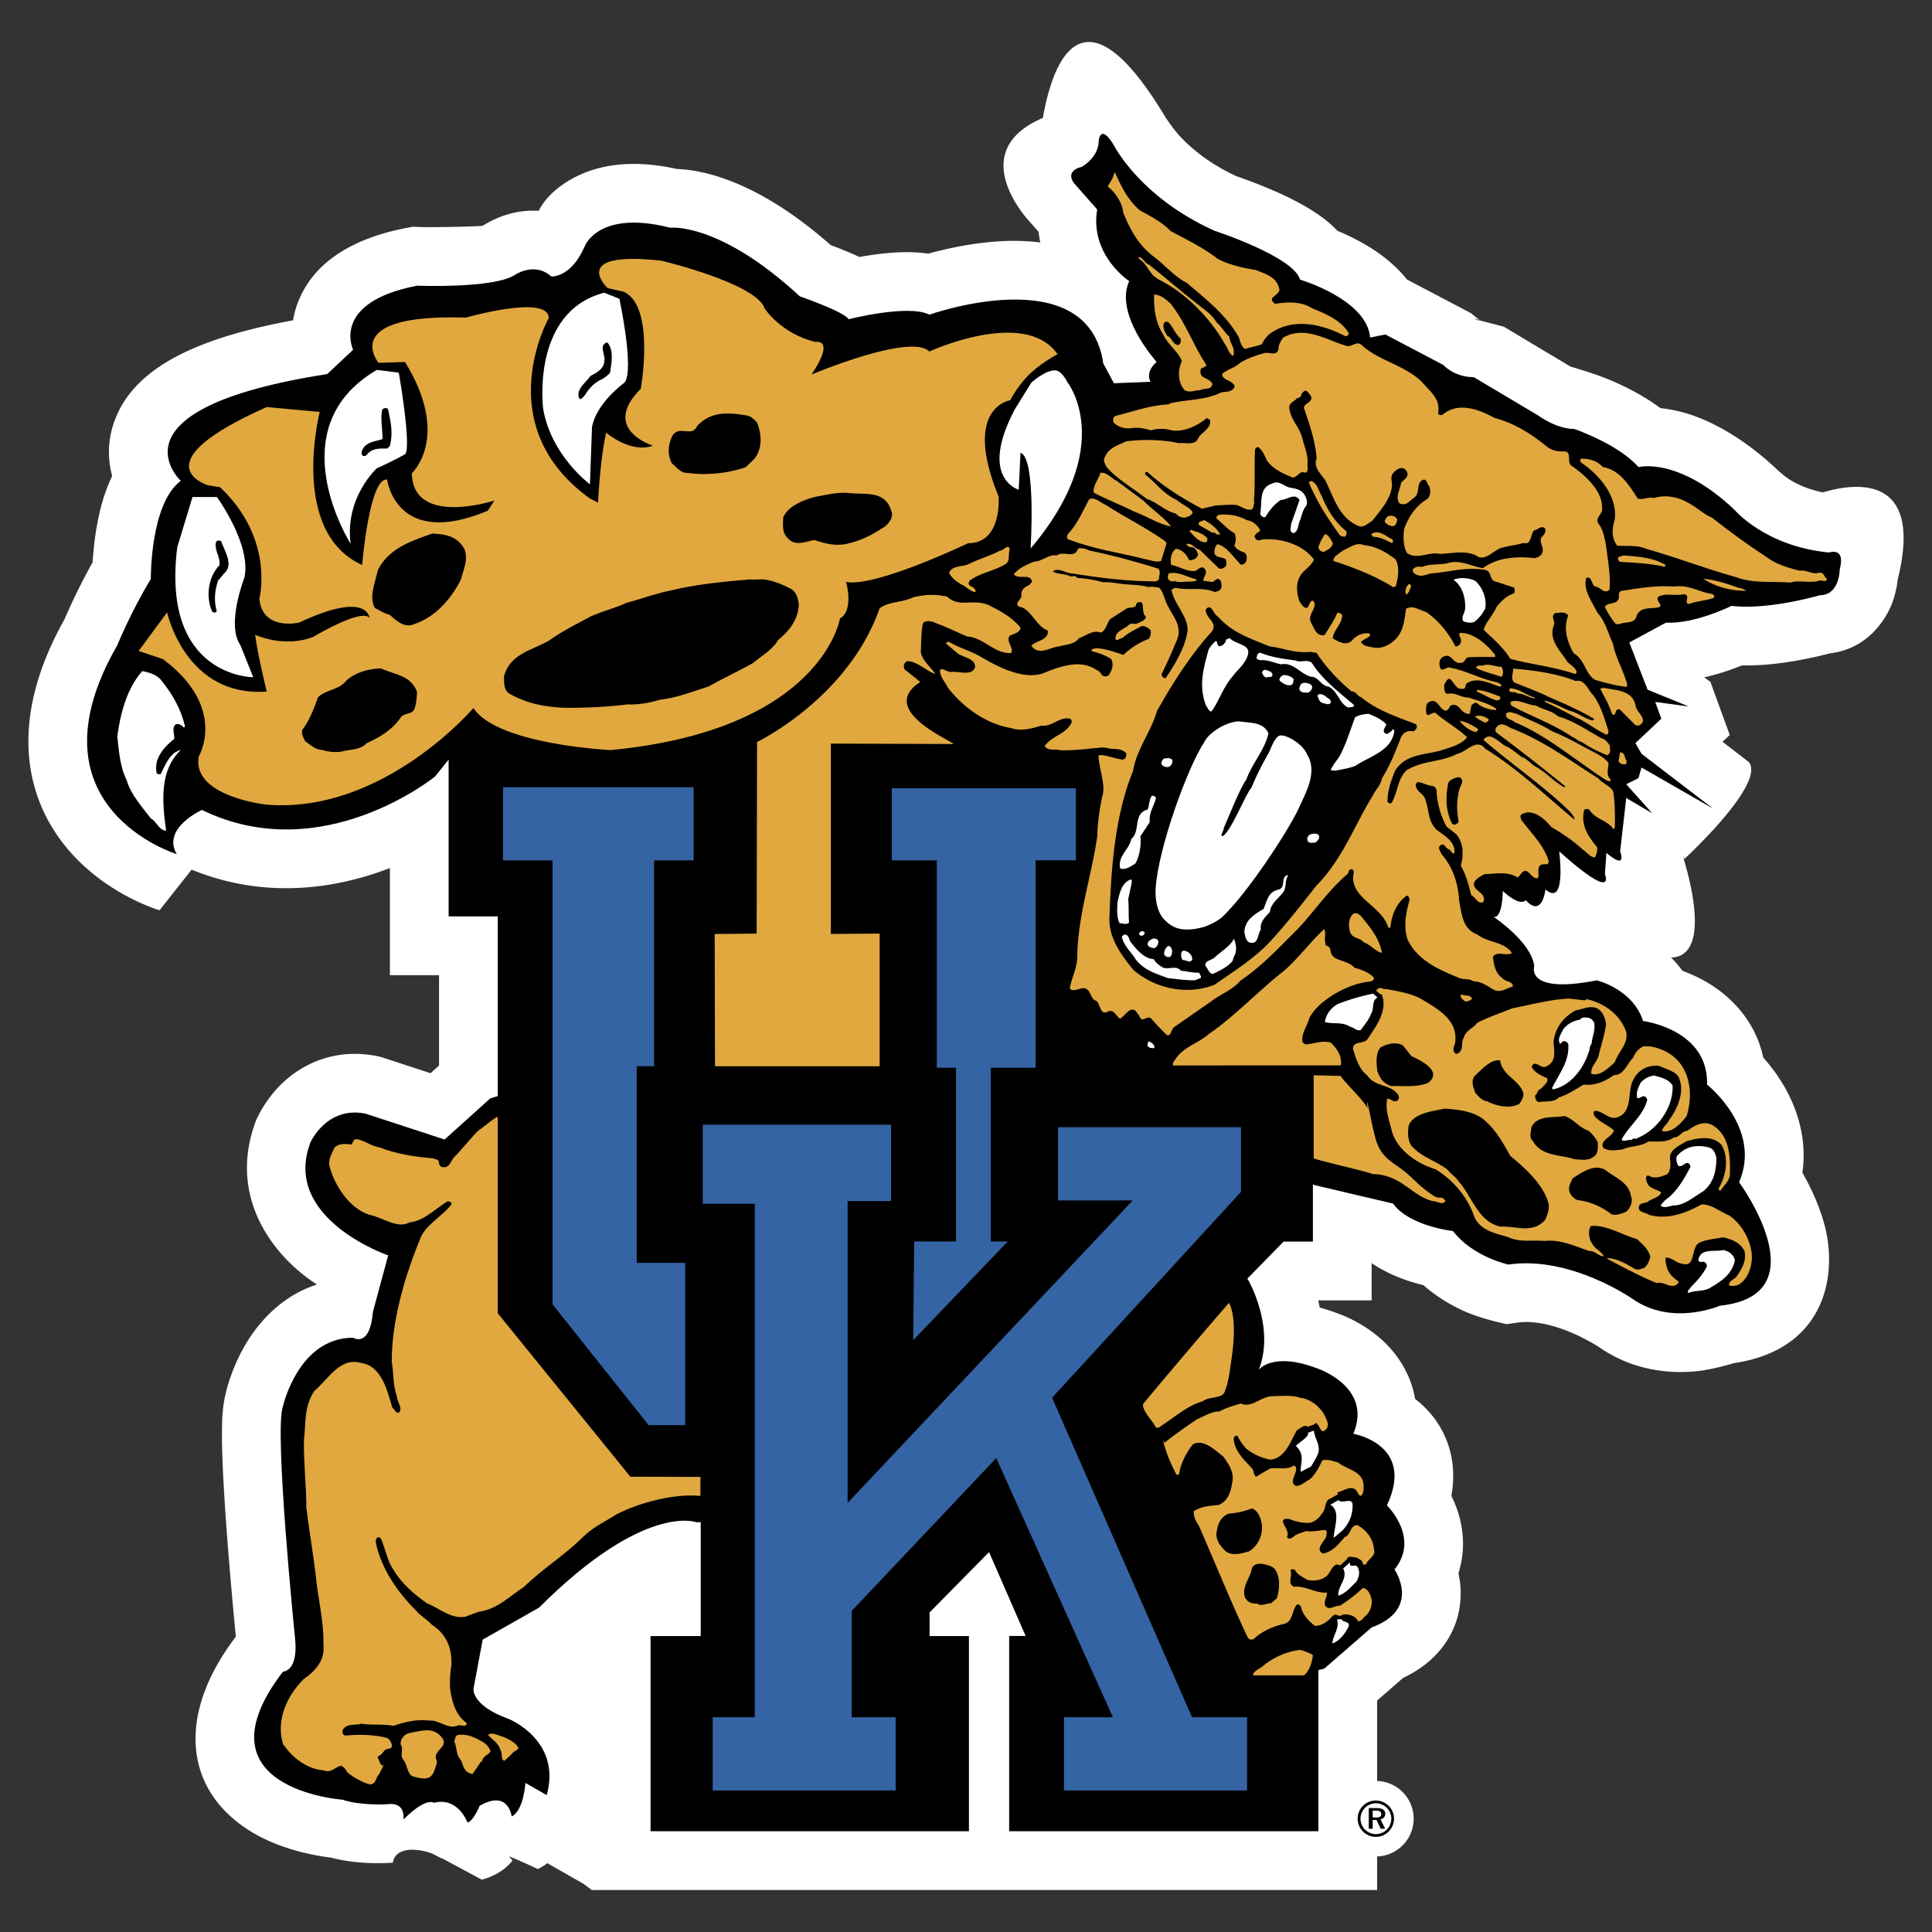
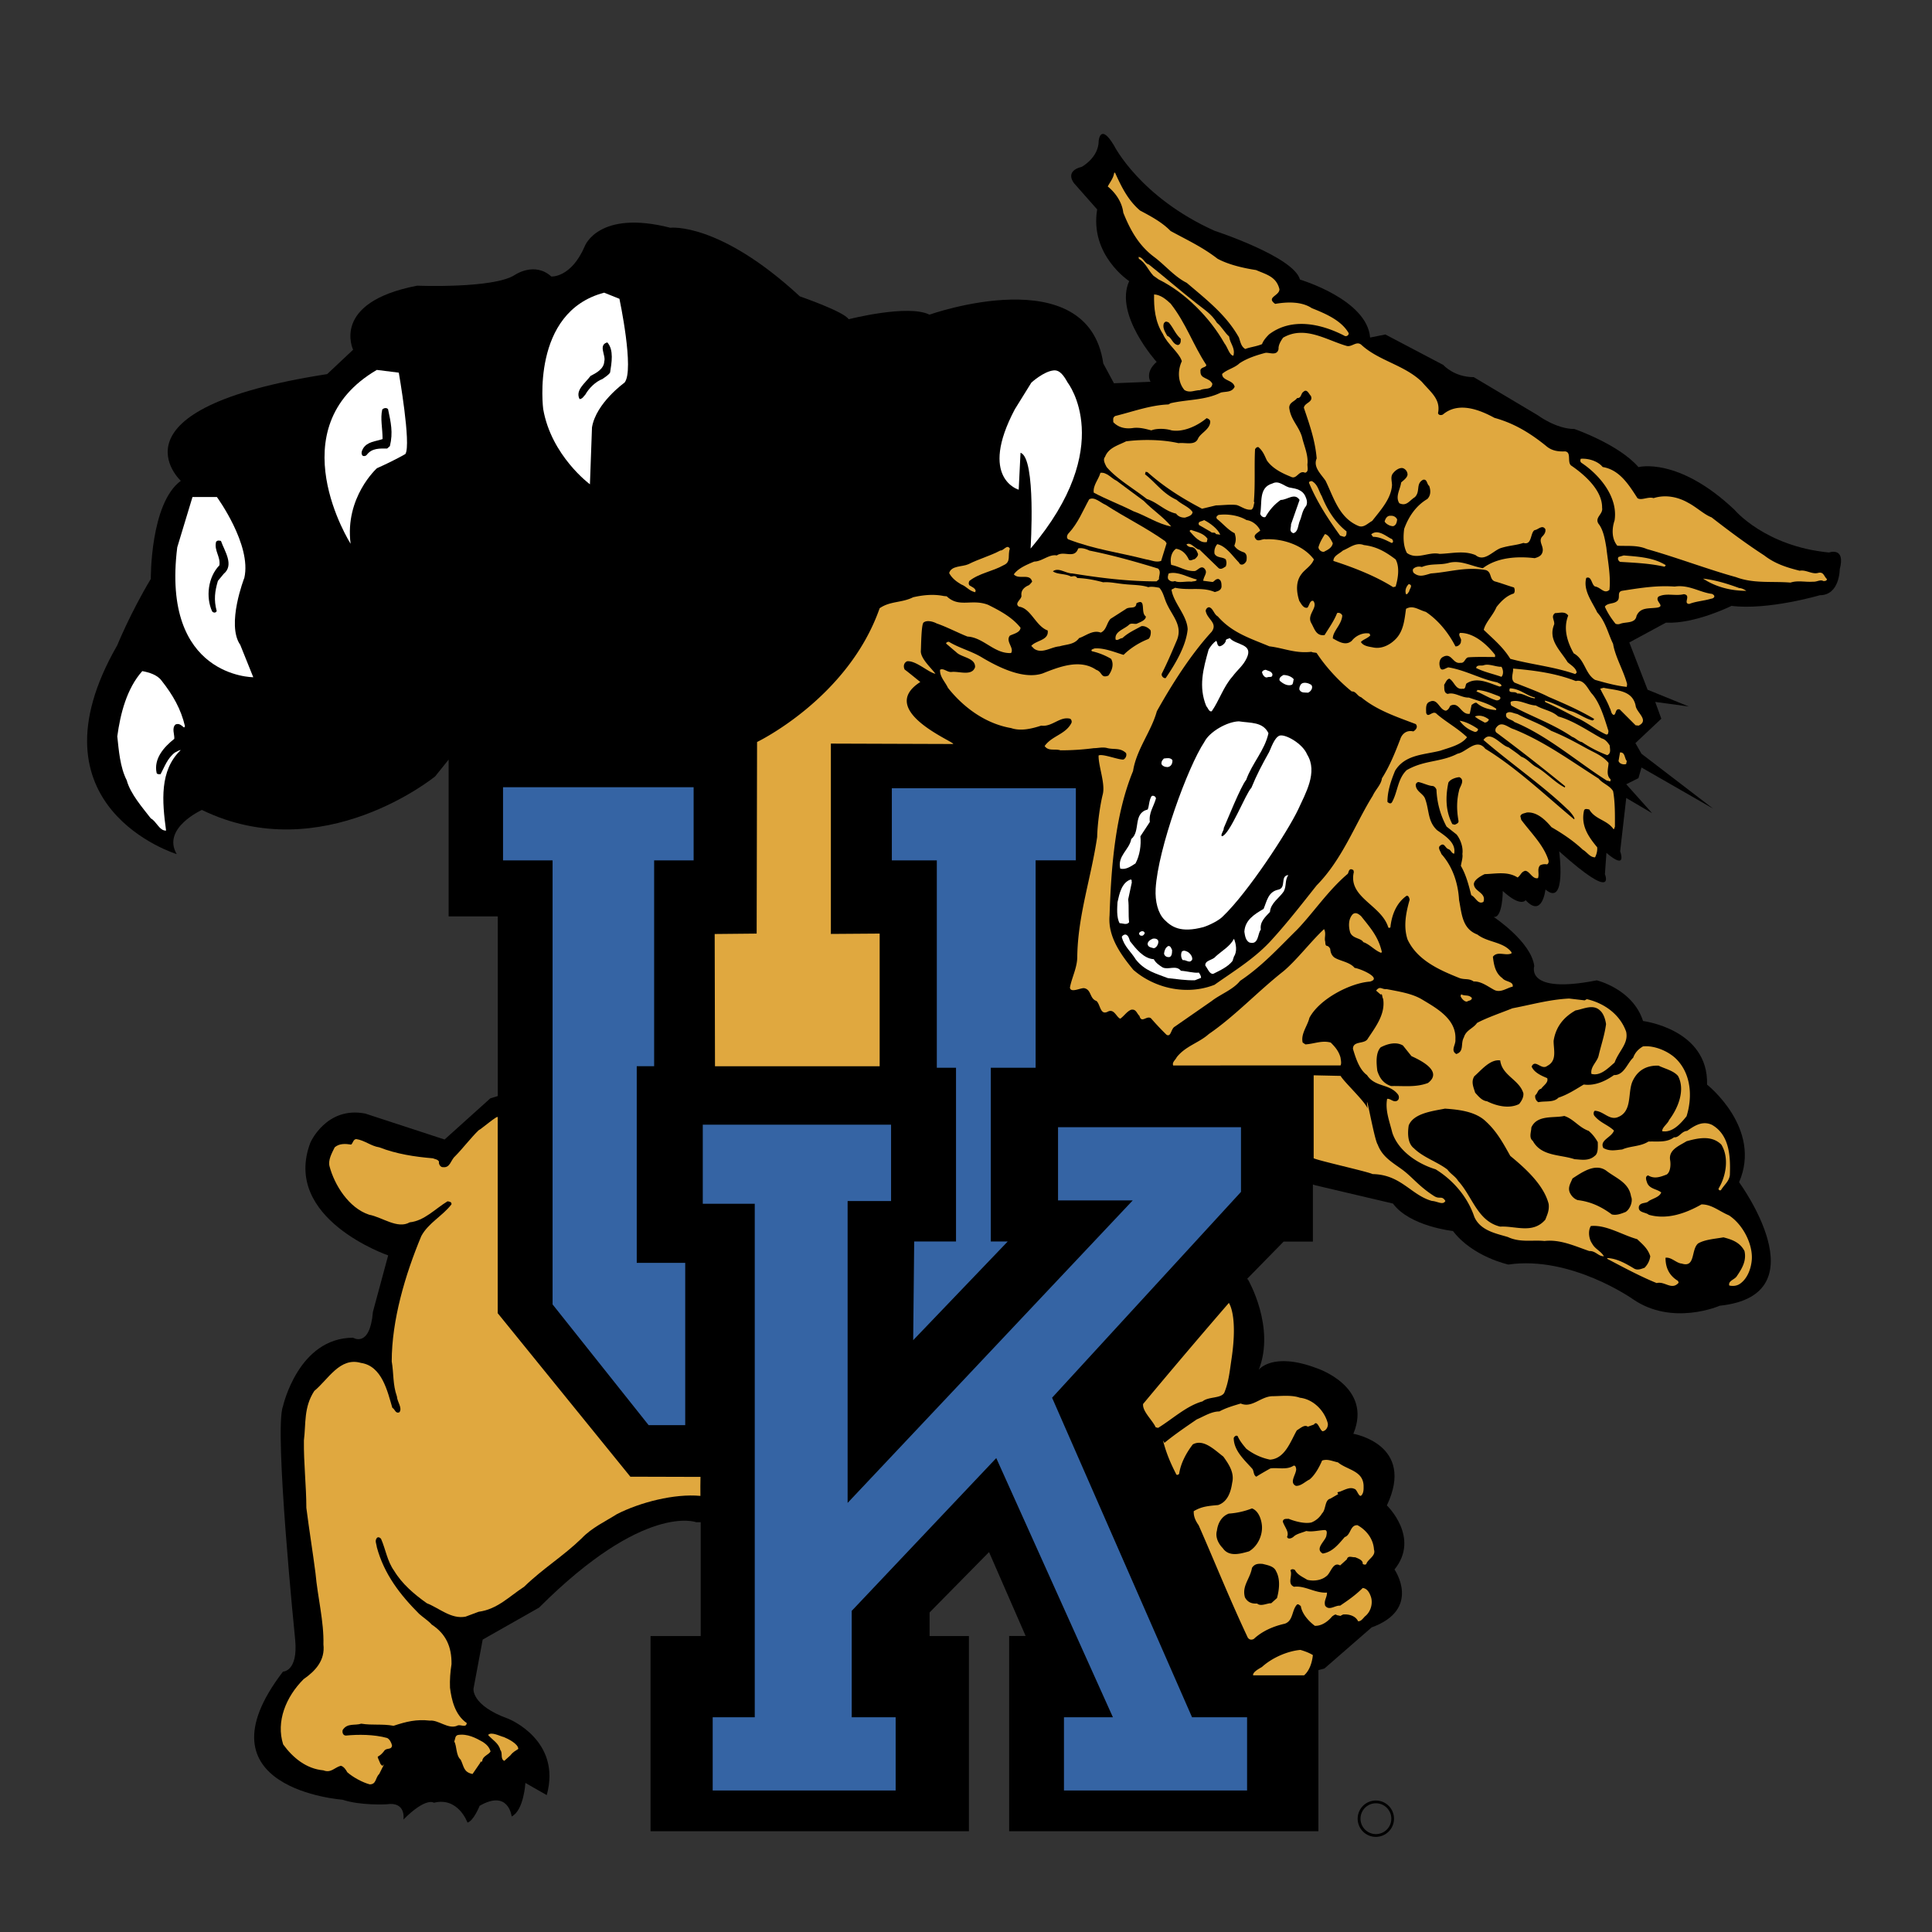
<svg xmlns="http://www.w3.org/2000/svg" width="2500" height="2500" viewBox="0 0 192.756 192.756">
  <rect x="0" y="0" width="192.756" height="192.756" fill="#333333" stroke="none" />
  <g fill-rule="evenodd" clip-rule="evenodd">
    <path fill="#fff" fill-opacity="0" d="M0 0h192.756v192.756H0V0z" />
-     <path d="M146.727 31.227l.889.702-.576-.158c.15.087.363.188.637.207l2.361.617 6.648 3.977c2.305.691 3.715 1.171 5.438 2.02.93.458 2.244 1.161 3.533 2.126.559.06 1.172.16 1.838.317 2.811.665 6.344 2.538 9.822 5.827.166.149.738.666 1.193.957.727.46 1.834 1.004 3.367 1.304 3.102-.927 10.098-1.968 7.463 8.679a10.12 10.12 0 0 1-.564 2.38c-.643 1.679-2.475 4.559-6.205 5.002-.643.17-1.709.43-2.977.665-1.492.275-3.623.585-5.799.538-.391.158-.842.329-1.33.497-.646.221-1.482.482-2.438.695l.621.451 1.928 5.298-.721.679 2.629 2.024c1.711 2.186-6.445 9.679-6.445 9.679-.148-.524-.035.053-.035.053 1.09 3.658 2.244 9.66-1.277 9.776.393.393.777.833 1.139 1.326.662.24 1.398.557 2.15.975 2.281 1.264 5.061 3.707 5.904 7.674.578.65 1.236 1.479 1.848 2.467 1.289 2.078 2.592 5.279 2.057 9.01.721 1.275 1.646 3.133 2.203 5.203 1.355 5.047.086 12.453-9.035 13.807-.77.232-2.369.662-3.645.797-2.516.268-6.273.057-9.791-2.381-.117-.08-4.541-2.99-8.219-2.453l-1 .146s-2.49-.496-4.287-1.309c-1.117-.506-2.609-1.32-4.025-2.576-.367-.09-.76-.197-1.166-.324-.965-.297-2.504-.854-4.012-1.881v3.719h-5.33l.154.717c.531.143 1.084.318 1.652.531.248.086.795.289 1.486.627a13.504 13.504 0 0 1 3.051 2.049c1.482 1.338 2.896 3.365 3.32 5.9l.41.334c2.617 2.242 3.9 5.559 3.211 9.352.105.205.207.42.301.641.779 1.818 1.27 4.389.404 7.07.111.492.191 1.018.215 1.564.176 3.746-1.863 7.059-5.732 8.881l-2.594 2.26v8.023a3.767 3.767 0 0 1 0 7.53v3.348H59.048l-.869-.639-3.569-2.037a6.011 6.011 0 0 1-.939.586s-3.05-1.418-2.88-1.234l.343.371s-.907 1.375-3.074 1.916l-4.047-2.174.192.137-.916-.475c-.769-.408-3.774-1.111-4.097.822 0 0-1.174.088-2.392.033-.904-.039-2.321-.15-3.772-.537a23.606 23.606 0 0 1-2.339-.406c-1.562-.352-3.938-1.047-6.099-2.482-6.215-4.129-6.92-11.465-1.059-19.16a487.962 487.962 0 0 1-.877-10.037c-.214-2.857-.4-5.787-.475-8.152a51.79 51.79 0 0 1-.014-3.342c.041-1.117.184-2.033.346-2.711 0 0 .147-.707.523-1.762.322-.91.851-2.174 1.666-3.486 1.212-1.947 3.435-4.521 6.913-5.637a21.177 21.177 0 0 1-1.536-1.127c-3.18-2.574-7.288-7.99-4.53-15.248 0 0 .86-2.092 2.727-3.82 1.919-1.773 5.115-3.426 9.298-2.605l.352.068 5.032 1.645.848-.766v-9.016h-4.903V86.605l-.613.231c-4.892 1.779-11.83 2.932-19.169-.072l-3.202 4.054s-1.409-.409-3.295-1.423c-1.697-.912-3.995-2.433-5.954-4.79-4.4-5.305-5.688-13.11-.233-22.817a61.075 61.075 0 0 1 2.809-5.693c.054-.908.16-2.094.373-3.353.2-1.19.603-3.229 1.574-5.255a8.997 8.997 0 0 1 .285-5.628c2.021-5.285 8.34-8.166 17.758-9.899a9.199 9.199 0 0 1 .445-1.668c1.534-4.146 5.553-6.524 10.832-7.542l.667-.128.677.027c1.234.051 6.196-.052 6.333-.139a9.83 9.83 0 0 1 3.128-1.292 8.855 8.855 0 0 1 2.429-.182c.436-.867 1.368-2.112 3.349-3.21 2.733-1.513 6.226-1.901 10.435-.969.243.011.52.029.826.06 1.043.106 2.353.364 3.896.906 2.889 1.012 6.485 2.974 10.627 6.63.417.155.91.346 1.409.552.493.2.991.417 1.451.633.421-.075.875-.149 1.346-.216 1.159-.164 2.406-.274 3.541-.264.509.004 1.202.031 1.979.149.372-.102.793-.212 1.251-.323 1.84-.443 4.314-.891 6.844-.949.916-.02 1.973.017 3.088.156a13.412 13.412 0 0 1-.17-1.067l-.832-.945s-6.76-7.001 1.262-10.414c.799-4.623 3.625-14.408 12.227-.074.207.313.838 1.241 1.4 1.85 1.086 1.178 2.893 2.746 5.666 4.031.721.248 2.48.875 4.293 1.697 1.154.525 2.547 1.223 3.777 2.061.414.282 1.229.844 2.029 1.701.748.311 1.637.722 2.533 1.231 1.02.579 2.91 1.75 4.406 3.627l6.349 3.338z" fill="#fff" />
    <path d="M131.221 118.254l7.756 1.826c1.674 2.281 5.984 2.738 5.984 2.738 1.977 2.584 5.527 3.346 5.527 3.346 6.236-.912 12.422 3.449 12.422 3.449 3.957 2.736 8.672.658 8.672.658 10.193-1.064 1.928-12.322 1.928-12.322 2.332-5.385-3.195-9.736-3.195-9.736.152-5.537-6.389-6.348-6.389-6.348-1.016-3.195-4.615-4.057-4.615-4.057-7.201 1.42-6.236-1.42-6.236-1.42-.303-2.434-4.057-4.908-4.057-4.908.914.151.914-2.586.914-2.586 1.824 1.672 2.281.912 2.281.912 1.672 1.826 1.977-1.065 1.977-1.065 2.131 1.826 1.369-3.803 1.369-3.803 5.781 5.173 4.564 2.281 4.564 2.281l.15-2.13c2.131 1.826 1.369-.151 1.369-.151l.609-5.323 2.588 1.521-2.588-2.891 1.217-.609.305-1.063 7.15 4.105-7.15-5.475-.609-1.065 2.586-2.433-.607-1.675 3.346.456-4.107-1.672-1.826-4.717 3.652-1.977c2.891.151 6.543-1.674 6.543-1.674 3.65.458 8.82-1.063 8.82-1.063 1.98 0 1.98-2.586 1.98-2.586.605-2.284-1.066-1.675-1.066-1.675-6.389-.609-9.432-4.259-9.432-4.259-5.627-5.326-9.584-4.261-9.584-4.261-1.977-2.281-6.389-3.802-6.389-3.802-1.826 0-3.65-1.368-3.65-1.368l-6.391-3.805c-1.977 0-3.041-1.216-3.041-1.216l-5.783-3.042-1.52.305c-.305-3.803-6.996-5.782-6.996-5.782-.609-2.282-8.52-4.868-8.52-4.868-7.455-3.347-10.041-8.52-10.041-8.52-1.369-2.282-1.521-.456-1.521-.456 0 1.674-1.674 2.587-1.674 2.587-1.826.456-.76 1.674-.76 1.674l2.281 2.584c-.76 4.566 3.195 7.152 3.195 7.152-1.521 3.347 2.738 8.062 2.738 8.062-1.217 1.065-.607 1.979-.607 1.979l-3.652.151-1.064-1.977c-1.521-10.497-17.341-4.868-17.341-4.868-2.13-1.065-8.063.457-8.063.457-.456-.761-4.869-2.282-4.869-2.282-8.063-7.454-12.931-6.847-12.931-6.847-7.149-1.826-8.52 1.825-8.52 1.825-1.367 3.196-3.347 3.042-3.347 3.042-1.672-1.521-3.649-.151-3.649-.151-2.13 1.369-9.736 1.065-9.736 1.065-8.672 1.672-6.388 6.389-6.388 6.389l-2.586 2.433C10.255 40.796 18.04 47.972 18.04 47.972c-3.068 2.258-2.993 9.787-2.993 9.787-2.053 3.422-3.347 6.618-3.347 6.618-9.305 16.176 5.932 20.839 5.932 20.839-1.521-2.586 2.511-4.41 2.511-4.41 12.018 5.855 23.274-3.347 23.274-3.347l1.343-1.674V91.43h4.903v17.923l-.744.23-4.563 4.107-7.91-2.588c-3.881-.76-5.477 2.891-5.477 2.891-2.891 7.605 7.759 11.258 7.759 11.258l-1.521 5.629c-.305 3.65-1.977 2.586-1.977 2.586-5.478 0-6.999 6.844-6.999 6.844-.913 2.283 1.217 23.275 1.217 23.275.305 3.195-1.217 3.195-1.217 3.195-8.975 11.715 5.934 12.777 5.934 12.777 1.826.609 4.412.457 4.412.457 1.977-.303 1.673 1.521 1.673 1.521 2.282-2.283 3.042-1.674 3.042-1.674 2.435-.609 3.346 1.979 3.346 1.979.609-.152 1.216-1.674 1.216-1.674 2.891-1.672 3.195 1.064 3.195 1.064 1.217-.609 1.37-3.346 1.37-3.346l2.128 1.215c1.521-5.477-3.803-7.604-3.803-7.604-3.803-1.371-3.498-3.043-3.498-3.043l.912-4.869 5.628-3.193c10.497-10.498 15.668-8.52 15.668-8.52h.456v11.359h-5.005V182.7H96.67v-19.471h-3.925v-2.354l5.932-6.023 3.652 8.371h-1.645V182.7h30.852v-16.074l.594-.152 4.717-4.107c5.02-1.826 2.283-5.779 2.283-5.779 2.586-3.195-.762-6.391-.762-6.391 2.891-6.086-3.346-7.148-3.346-7.148 1.977-4.717-3.652-6.543-3.652-6.543-4.412-1.672-5.781.152-5.781.152 1.674-4.258-1.064-8.973-1.064-8.973l-.094-.098 3.639-3.715h2.918v-5.697l.233.079z" />
    <path d="M130.104 167.15h-5.08c-.062-.334.637-.686.881-.836 1.004-.914 2.525-1.582 3.834-1.703.426.121.912.303 1.246.518-.061.639-.303 1.535-.881 2.021zM133.369 161.143c-.121-.152-.305.029-.457.121-.424.52-1.064.975-1.732.943-.609-.455-1.279-1.186-1.4-1.977-.121-.062-.213-.213-.365-.154-.547.549-.365 1.613-1.219 1.918-1.094.244-2.219.699-3.1 1.521-.277.152-.549.061-.672-.273-1.732-3.682-3.285-7.547-4.838-11.074-.303-.426-.516-.883-.486-1.398.762-.459 1.398-.518 2.434-.611.975-.334 1.277-1.369 1.4-2.221.244-1.004-.336-1.855-.883-2.615-.881-.67-1.977-1.795-3.043-1.217-.637.82-1.217 1.885-1.367 2.951-.061.029-.152.15-.273.061-.609-1.188-1.006-2.131-1.34-3.408l.152.242c1.033-.852 2.16-1.611 3.225-2.342.67-.273 1.43-.791 2.252-.791.668-.363 1.43-.58 2.131-.791 1.123.486 1.977-.699 3.162-.73.76 0 1.918-.15 2.74.154 1.336.15 2.432 1.277 2.768 2.494.09.273-.062.76-.486.852-.305-.061-.518-1.188-.885-.67l-.605.213c-.336-.244-.732.152-1.098.365-.639 1.127-1.188 2.83-2.678 2.922a5.699 5.699 0 0 1-2.373-1.096c-.303-.367-.639-.762-.85-1.248-.186-.152-.396.121-.396.213.029 1.248 1.064 2.16 1.855 3.043.182.242.092.609.396.791.426-.273.912-.549 1.398-.822.641-.121 1.645.182 2.312-.273.213-.061.244.182.273.334 0 .549-.73 1.34-.029 1.674.516.029.914-.426 1.369-.639.547-.455.973-1.248 1.246-1.887.549-.182 1.004.061 1.584.184.91.758 2.494.82 2.555 2.311 0 .305.031.67-.184.945-.273.363-.457-.58-.73-.609-.426-.213-.912.061-1.367.242-.184.092-.457.031-.244.273l-.791.457c-.578.123-.428 1.096-.822 1.461a2.169 2.169 0 0 1-1.064.912c-.637.154-1.613-.092-2.281-.365-.213.029-.518-.061-.578.273.152.52.67 1.035.426 1.523.061.273.426.182.639 0 .305-.305.852-.396 1.277-.578.549.119 1.217-.062 1.826-.094.305 0 .213.367.182.549-.061.518-1.217 1.309-.363 1.795.973-.15 1.582-.941 2.189-1.641.639-.215.518-1.219 1.277-1.188.883.484 1.582 1.369 1.645 2.434.213.639-.609.943-.762 1.43-.092.121-.273.061-.365 0 .061-.365-.457-.549-.762-.668-.303.029-.699-.213-.82.213l-.67.607c-.73-.426-.941.82-1.4 1.094-.516.428-1.338.486-1.885.336-.428-.273-.975-.486-1.219-.973-.15-.092-.332-.123-.455.029.244.549-.363 1.338.365 1.643 1.066-.15 2.131.668 3.285.578 0 .518-.334.793-.182 1.309.395.549 1.004-.061 1.49 0 .762-.516 1.521-1.033 2.252-1.764.428.029.67.455.791.791.242.607.092 1.459-.486 1.977-.213.152-.426.58-.762.549-.273-.58-1.004-.73-1.52-.67-.152.121-.305.09-.152.152l-.457-.092zM122.873 135.557c-.188 1.246-.275 2.311-.73 3.406-.336.578-1.582.365-2.16.852-1.582.424-3.043 1.795-4.441 2.646l-.242-.061c-.307-.699-1.344-1.596-1.252-2.326a704.985 704.985 0 0 1 8.555-10.08c-.001 0 .92 1.195.27 5.563zM131.066 107.283l2.689.059c.305.578 2.543 2.648 2.693 3.289-.309-2.602.645 3.066 1.004 3.559.426 1.123 1.25 1.658 2.283 2.381 1.16.811 1.727 1.725 3.346 2.76.564.361.76-.092 1.127.488-.244.455-.793.029-1.34 0-2.1-.58-3.08-2.639-5.934-2.68-.334-.213-5.533-1.369-5.869-1.582v-8.274h.001z" fill="#e0a83f" />
    <path d="M137.295 98.832c.395-.516.578-.09 1.033-.152 1.248.246 2.494.428 3.498 1.006 1.4.85 3.5 1.947 3.379 4.016.061.547-.518 1.096.09 1.459.822-.273.396-1.033.762-1.672.213-.73.941-.883 1.309-1.432 1.035-.547 2.402-1.004 3.529-1.459 1.916-.365 3.711-.881 5.658-.973l1.551.182.213-.121c1.734.395 3.316 1.521 3.926 3.254.244 1.188-.701 1.857-1.156 3.074-.699.607-1.43 1.369-2.312 1.127-.121-.732.609-1.219.729-1.857.244-1.035.58-1.979.732-3.104-.061-.455-.244-1.064-.609-1.369-.697-.67-1.674-.121-2.434 0-1.188.668-1.979 1.643-2.189 3.043 0 .912.365 1.979-.641 2.494-.576.457-1.186-.729-1.551.061.242.609 1.033.943 1.551 1.156.152.426-.334.699-.607 1.066-.336.059-.336.455-.578.637a.653.653 0 0 0 .305.699c.668-.15 1.521.062 2.008-.455.941-.305 1.795-.881 2.523-1.309 1.098.152 2.162-.334 3.014-.943 1.004.031 1.338-1.215 1.916-1.732.182-.518.518-.854.973-1.127 1.066-.121 2.467.428 3.287 1.219 1.523 1.49 1.674 3.803 1.064 5.748-.607.762-1.43 1.672-2.434 1.49 0-.395.549-.729.699-1.123.854-1.127 1.645-2.953.885-4.383-.459-.547-1.34-.73-1.949-1.033-1.156-.031-2.039.424-2.557 1.49-.576 1.154.031 3.135-1.582 3.68-.82.246-1.367-.637-2.219-.668-.152.123-.152.396 0 .547.578.67 1.309.854 1.916 1.43-.244.701-1.461.945-1.064 1.736.639.363 1.217.213 1.885.15.822-.365 1.795-.273 2.617-.791.941-.031 1.826.123 2.555-.426.518.062.73-.609 1.309-.639.73-.518 1.521-1.035 2.465-.607 1.824 1.033 1.855 3.316 1.795 5.02-.09.639-.547.943-.883 1.49-.121.092-.273-.029-.242-.152.76-1.246 1.064-3.104.273-4.381-.973-.973-2.373-.639-3.469-.336-.668.428-1.795.822-1.643 1.857.09.486.031 1.217-.334 1.461-.699.273-1.248.455-1.857.09-.336.092-.182.486-.121.668.213.703 1.004.672 1.43 1.037-.182.457-.791.578-1.246.852-.213.273-.791.092-.975.516-.152.67.67.58.975.854 1.826.518 3.65-.123 5.264-1.035 1.033 0 1.734.67 2.738 1.094 1.398.914 2.373 2.861 2.281 4.383-.062.912-.426 1.887-1.127 2.404-.303.242-.73.305-1.125.211-.121-.486.549-.578.762-.941.518-.762.973-1.521.76-2.494-.455-.883-1.277-1.156-2.1-1.369-.852.152-1.855.213-2.525.607-.729.607-.242 2.465-1.643 2.008-.518-.029-1.035-.67-1.613-.578 0 1.035.396 1.795 1.25 2.312l.059.182c-.699.791-1.367-.182-2.189.031-1.521-.607-3.408-1.611-4.898-2.402-.031-.031-.062-.061-.031-.092.943.031 1.855.547 2.707 1.064.365.182.701 0 1.006-.092.334-.334.518-.73.576-1.154-.242-.762-.73-1.158-1.309-1.705-1.521-.426-3.102-1.461-4.621-1.309-.305.486-.186 1.309.119 1.734.305.578.854.73 1.186 1.279-.547.027-.82-.549-1.459-.518-1.43-.486-2.891-1.188-4.471-1.004-1.158-.123-2.436.182-3.652-.396-1.217-.363-2.738-.639-3.346-2.008-.672-2.008-2.131-3.682-3.865-4.748-1.795-.547-3.713-1.824-4.318-3.648-.275-1.127-.73-2.223-.518-3.377.332-.062.637.395 1.004.182.211-.123.211-.426.088-.609-.85-1.125-2.281-.699-3.1-1.947-.764-.547-1.127-1.703-1.4-2.615 0-.852 1.186-.426 1.49-1.035.791-1.186 1.764-2.463 1.521-3.955-.121-.184-.062-.578-.244-.426l-.459-.399zM133.742 106.297c.121-.182.029-.576 0-.791-.184-.637-.516-1.033-.975-1.49-.881-.242-1.611.123-2.525.184l-.273-.184c-.213-.85.486-1.672.67-2.463 1.035-1.949 4.176-3.496 6.031-3.617 1.309-.336-.973-1.309-1.521-1.369-.484-.608-1.566-.7-2.055-1.066-.242-.212-.35-.47-.379-.836-.305-.548-.465-.019-.496-.718-.119-.366.123-.821-.119-1.249-1.309 1.219-2.709 3.073-4.047 4.199-2.586 2.039-4.836 4.473-7.453 6.27-.975.881-2.312 1.186-3.197 2.311-.15.305-.477.492-.357.824l16.696-.005zM95.066 74.23c.638-.03-7.79-3.275-3.247-6.187-.456-.366-1.076-.883-1.562-1.247-.151-.305-.09-.67.243-.821.883-.092 2.13 1.124 2.83 1.247-.425-.578-1.46-1.49-1.46-2.251.031-.214.031-2.678.274-2.86.335-.274.973-.092 1.309.092.912.302 2.343 1.032 3.072 1.306 1.614.092 2.676 1.736 4.35 1.644.336-.518-.578-1.155-.121-1.733.365-.185 1.033-.305 1.064-.791-.822-1.035-2.008-1.675-3.225-2.282-1.643-.64-2.89.335-4.137-.853l-.305-.03c-1.035-.213-2.1-.09-3.042.123-1.157.576-2.282.364-3.346 1.096-3.145 8.983-12.23 13.346-12.23 13.346l-.041 19.116-4.188.041.031 13.193h16.429V93.144l-4.868.035v-18.99l12.17.041zM153.139 69.679c-.732-.092-1.127-.517-1.768-.486-.211-.305-.973.09-.729-.518 1.004.029 1.705.76 2.496.912v.092h.001zM140.275 59.281c-.121-.366 0-.73.273-1.003.486.091.061.486.031.76-.12.092-.12.274-.304.243zM139.24 58.521l-.242.061c-1.734-1.096-3.893-1.948-5.963-2.617 0-.518.576-.7.943-1.035.729-.305 1.309-.853 2.1-.548 1.277.151 2.158.671 3.162 1.429.428.763.242 1.919 0 2.71zM138.998 52.496c-.334 0-.701-.212-.852-.456.059-.274.244-.606.576-.579.275-.028.549.092.672.366-.031.274-.093.579-.396.669zM138.846 54.17c-.641-.305-1.186-.609-1.857-.609l-.182-.244c.639-.579 1.521.212 1.979.427.181.03.304.396.06.426zM181.926 57.973c-.334-.182-.637.092-1.033.062-.791.061-1.521-.154-2.252.09-1.855-.152-3.682.122-5.445-.547-2.68-.731-6.055-2.009-8.885-2.798-.975-.427-2.037-.274-2.951-.335-.578-.699-.549-1.705-.273-2.525.365-2.342-1.521-4.565-3.316-5.751-.121-.121-.121-.212-.061-.396.73-.06 1.703.215 2.191.822 1.672.274 2.586 1.735 3.467 3.104.396.274 1.064-.182 1.613 0 1.127-.364 2.373-.151 3.438.458.822.425 1.611 1.186 2.344 1.46 1.764 1.37 3.436 2.617 5.262 3.803 1.098.852 2.312 1.216 3.529 1.521.641-.123 1.248.397 1.857.213.547-.121.547.335.852.609.03.21-.245.21-.337.21zM170.365 58.003l-.455-.273c1.186.123 2.463.517 3.619.942.244 0 .518.154.699.274-1.308 0-2.646-.274-3.863-.943zM170.701 59.737c-.699.213-1.461.244-2.162.518-.668-.03.244-.881-.547-.973-.82.212-1.766-.151-2.525.243-.426.456.73.942-.121 1.096-.852.121-1.674-.061-2.068.82-.123.791-1.066.579-1.613.791a.657.657 0 0 1-.486 0c-.457-.576-.791-1.094-1.064-1.703.242-.366.791-.273 1.125-.486.549-.305 0-.942.576-1.096 1.949-.305 3.5-.548 5.266-.425 1.428-.213 2.494.578 3.711.729.426.181.24.456-.092.486zM166.076 56.544c-1.432-.335-2.984-.397-4.443-.487-.182-.123-.273-.304-.15-.488l.517-.152c1.52.123 2.98.212 4.197.973l-.121.154zM163.49 72.394l-.305-.03-1.582-1.583c-.457-.121-.336.427-.578.548-.305-.062-.273-.487-.426-.7-.213-.608-.639-1.277-.943-1.917l.334-.09c1.277.273 2.859.213 3.195 1.765.061.698 1.401 1.459.305 2.007z" fill="#e0a83f" />
    <path d="M162.305 68.53c-.977-.092-2.1-.396-3.166-.699-1.004-.609-1.004-2.038-2.131-2.648-.637-1.126-1.064-2.463-.547-3.771-.334-.458-.852-.244-1.309-.244-.455.333-.031.7-.09 1.125-.641 1.552.607 2.585 1.34 3.772.332.304.818.547.91 1.034l-.15.153c-2.223-.761-4.352-.942-6.48-1.521-.73-1.188-1.705-1.977-2.648-2.891.182-.76.914-1.429 1.277-2.282.457-.579 1.006-1.127 1.705-1.339.152-.121.121-.487.029-.609-.637-.183-1.248-.425-1.916-.607-.547-.213-.273-.914-.883-1.126-2.008-.364-3.648.212-5.475.335-.672.182-1.158.425-1.736-.062-.059-.09-.121-.274-.031-.395.215-.212.549-.274.854-.183.943-.396 1.795-.152 2.74-.427 1.154-.273 2.189.335 3.344.547 1.4-1.064 3.377-1.216 5.172-1.003.336-.092.641-.212.762-.548.215-.609-.395-1.034-.061-1.551.213-.212.426-.457.365-.792-.305-.487-.73.062-1.066.092-.455.243-.242 1.552-1.123 1.278-.73.243-1.34.243-2.162.486-.82.212-1.703 1.49-2.617.729-1.186-.486-2.371-.151-3.59-.121-1.094-.245-2.25.638-3.254-.092-.395-.73-.367-1.703-.273-2.405.455-1.246 1.186-2.312 2.311-2.98.367-.366.336-.883.184-1.309-.244-.152-.184-.7-.607-.61-.762.397-.244 1.158-.822 1.736-.578.364-.822.942-1.553.607-.424-.669.094-1.368.184-2.069.184-.182.609-.456.639-.791a.686.686 0 0 0-.455-.638c-.336-.092-.764.212-.975.487-.307.335-.121.791-.121 1.216-.092 1.34-1.096 2.436-1.98 3.56-.455.243-.85.731-1.398.486-1.916-.82-2.434-2.828-3.254-4.502-.486-.699-1.25-1.37-.883-2.22-.152-1.795-.699-3.347-1.277-5.052.061-.518.973-.546.697-1.186-.211-.212-.393-.76-.76-.394-.242.151-.182.638-.607.606-.273.366-.791.428-.791.974.152 1.218.943 1.795 1.277 2.921.184.822.607 1.704.549 2.617-.061.335.182.822-.242.943-.641-.305-.824.729-1.432.394-.822-.333-1.797-.789-2.375-1.611-.242-.487-.363-.912-.85-1.34-.152-.03-.273.093-.336.213-.092 1.613.031 3.439-.119 5.234l.059.062c-.09.212-.059.576-.305.729-.578.062-.973-.305-1.461-.458-.637-.09-1.459.031-2.068.031l-1.398.335c-1.979-1.035-3.773-2.162-5.445-3.652l-.184-.031-.061.246c1.125.881 1.764 1.916 3.162 2.556.49.456 1.25.699 1.584 1.216-.029.364-.488.456-.73.548-.363.031-.73-.122-.912-.396-1.127-.244-1.855-1.124-2.922-1.459-1.309-1.035-3.012-2.008-4.016-3.196-.152-.303-.396-.729-.152-1.004.365-.942 1.34-1.155 2.1-1.552 1.645-.212 3.65-.182 5.234.184.668-.092 1.641.274 1.945-.458.244-.546 1.188-.912 1.217-1.672 0-.213-.182-.305-.363-.366-.822.701-2.252 1.431-3.5 1.218-.578-.184-1.49-.215-2.008 0-.518-.122-1.066-.305-1.766-.245-.76.123-1.49 0-2.037-.577 0-.335-.062-.425.182-.608 1.736-.425 3.531-1.094 5.326-1.156l.213-.123c1.732-.395 3.408-.274 5.018-1.065.518-.12 1.096 0 1.371-.576-.154-.701-1.248-.579-1.248-1.278.486-.458 1.217-.578 1.734-1.065.729-.486 1.645-.791 2.555-1.034.367-.093 1.188.363 1.34-.397-.031-.364.213-.792.455-1.125 2.162-1.249 4.32.243 6.328.82.518.154.975-.516 1.461-.121 1.734 1.613 4.291 2.008 6.055 3.71.883 1.035 1.887 1.735 1.613 3.104.029.243.336.243.486.153 1.582-1.339 3.742-.427 5.143.335 1.977.546 3.559 1.521 5.111 2.769.578.517 1.215.607 1.945.578.641.09.184 1.033.578 1.398 1.432.974 3.135 2.525 3.104 4.228.123.64-.76.945-.365 1.583.518.64.67 1.705.791 2.404.154 1.37.457 2.891.305 4.199-.518.456-.852-.245-1.43-.335-.365-.152-.334-1.096-.883-.853-.334 1.248.609 2.404 1.096 3.439.854.942 1.096 2.159 1.582 3.134.213 1.308 1.035 2.646 1.4 4.015l-.033.281zM162.242 76.228c-.305.092-.67-.031-.76-.305l.15-.853c.518-.028.428.579.672.853l-.062.305z" fill="#e0a83f" />
    <path d="M160.965 82.708c-.641-.914-1.826-.944-2.404-1.948-.213-.031-.426-.121-.518.092-.334 1.46.367 2.556 1.309 3.682.031.364-.061.699-.213 1.003-.518 0-.791-.517-1.217-.76-.943-.883-1.979-1.582-3.133-2.252-.609-.73-1.463-1.552-2.467-1.46-.242.092-.547.092-.637.366l.09.364c.975 1.309 2.221 2.495 2.709 4.016.061.153 0 .396-.152.428a1.057 1.057 0 0 0-.67.091c-.336.364-.062.82-.213 1.278-.547.151-.822-.701-1.277-.729-.426.121-.426.425-.76.669-1.004-.64-2.162-.367-3.287-.335-.396.182-1.188.639-1.064 1.095.121.669 1.246.792.941 1.672-.547.305-.76-.456-1.215-.668-.244-.973-.518-2.039-1.035-2.922.061-.395.213-.851.15-1.186.094-.609-.15-1.4-.576-1.946l-1.004-.791a8.43 8.43 0 0 1-1.006-3.682c-.059-.182-.24-.366-.395-.366-.424-.029-.941-.303-1.4-.395-.119 0-.271.152-.271.274 0 .64.699.852.912 1.338.455 1.156.242 2.282 1.217 3.194.822.579 1.916 1.247 1.705 2.343-.275-.031-.305-.366-.58-.456-.334-.123-.395-.67-.791-.366-.334.213.031.609.094.853 1.123 1.248 1.672 2.922 1.764 4.594.273 1.37.303 2.86 1.826 3.439 1.062.82 2.586.699 3.404 1.764v.121c-.605.274-1.398-.274-1.854.335.09.73.213 1.613.943 2.13.305.395 1.125.305 1.033.85-.578.123-1.188.641-1.824.336-.641-.336-1.309-.881-2.07-.85-.486-.336-.852-.154-1.4-.336-1.977-.791-4.227-1.764-5.201-3.864-.428-1.309-.152-2.678.213-3.957-.031-.151-.092-.425-.305-.394-1.035.729-1.49 1.946-1.613 3.134 0 .06-.15.09-.213.029-.668-2.251-4.045-2.981-3.436-5.536-.062-.182.031-.182-.244-.274-.273-.03-.273.335-.365.456-1.947 1.644-3.439 3.895-5.051 5.569-1.916 1.885-3.469 3.618-5.689 5.11-.701.883-1.979 1.34-2.83 2.008l-3.682 2.557c-.395.213-.363 1.064-.822.82a27.037 27.037 0 0 1-1.551-1.643c-.426-.336-.943.549-1.156-.244-.273-.242-.334-.729-.852-.609-.426.186-.699.641-1.064.885-.395-.154-.607-1.035-1.248-.699-.76.395-.73-.732-1.125-1.066-.701-.242-.486-1.125-1.217-1.277-.334-.061-1.369.518-1.43-.061.182-1.004.73-1.979.73-3.074.061-4.138 1.379-7.838 1.986-11.948.027-1.292.283-3.163.559-4.258.273-1.065-.447-2.84-.416-3.875.395-.212 2.098.487 2.494.397.213-.123.336-.397.244-.64-.609-.579-1.217-.305-1.947-.517-.455-.09-.852.03-1.277.03a25.291 25.291 0 0 1-3.316.213c-.578-.182-1.188.122-1.582-.425.73-1.035 2.1-1.157 2.676-2.312.062-.123 0-.397-.182-.426-1.004-.215-1.764.851-2.83.699-.941.305-2.037.579-3.012.244-2.494-.426-4.715-2.009-6.298-4.016-.304-.64-.82-1.096-.789-1.797.333-.213.73.274 1.155.214.73-.092 2.038.456 2.342-.486.031-.944-1.369-.944-1.886-1.493-.333-.271-.638-.545-1.003-.85 0-.153.212-.182.273-.182 1.036.638 2.312.942 3.378 1.611 1.703 1.004 4.107 2.161 5.963 1.552 1.611-.638 3.711-1.491 5.355-.366.637.214.455.883 1.217.579.365-.487.578-1.125.273-1.672a6.648 6.648 0 0 0-1.918-.761c-.15-.182.154-.214.244-.274.975-.092 2.16.425 2.92.638.699-.7 1.613-1.248 2.467-1.581.213-.123.303-.671.213-.883-.244-.274-.609-.456-.914-.395-.762.425-1.279.638-1.889 1.187-.301.03-.455.274-.668.151-.15-.792.791-1.004 1.309-1.46.213-.243.578-.061.791-.123.305-.15.912-.333.912-.729-.576-.364.092-1.885-.943-1.309-.029.64-.697.274-1.064.579l-1.521.973c-.395.427-.395 1.126-.973 1.369-.791-.304-1.49.335-2.16.548-.488.668-1.248.609-1.947.822-.822.059-1.674.729-2.436.304-.182-.092-.242-.246-.393-.335.455-.579 1.793-.548 1.643-1.552-1.188-.425-1.674-2.22-2.859-2.374-.518-.335.273-.729.242-1.096-.061-.486.213-.791.639-1.004.152-.03.305-.243.428-.394-.215-.883-1.34-.154-1.826-.73.426-.61 1.309-.975 2.037-1.277.762 0 1.49-.761 2.252-.609.699-.518 1.764.394 2.131-.699.363-.093.818.061 1.123.212 2.285.456 4.566 1.096 6.848 1.795.332.304.059.73.09 1.065l-.242.213c-2.859 0-5.568-.335-8.398-.791-.699 0-1.369-.639-1.945-.213.455.335 1.246.213 1.795.518.213 0 .426-.153.639.151.91.031 1.795.212 2.586.427.637-.061 1.4.121 2.1.183.791.091 1.672.061 2.404.304.271-.092.789 0 1.094.059.396.428.486 1.037.729 1.552.549 1.247 1.613 2.191 1.035 3.652-.518 1.215-.912 2.161-1.521 3.377-.059.244.213.487.396.425.975-1.429 2.039-3.224 2.189-4.868-.061-1.398-1.428-2.645-1.611-3.953l.365-.185c1.459.305 2.678-.12 3.957.428.301-.093.605-.153.668-.518 0-.304 0-.698-.336-.791-.305.03-.305.182-.545.305l-.945-.123c.061-.518.518-.823.092-1.248-.336-.273-.609.183-.914.275-.85.061-1.551-.457-2.371-.61-.152-.668.059-1.338.486-1.61.607.09 1.035.546 1.277 1.094.182.153.365-.031.58-.059.15-.123.363-.336.332-.518-.121-.304-.273-.609-.576-.67-.246 0-.428-.062-.578-.274.424-.304.881.486 1.309.517l1.916 1.856c.273.152.484-.061.697-.182.092-.274.092-.427 0-.701-.303-.271-.91-.121-1.123-.576a1.164 1.164 0 0 1 .273-.945c.881.185 1.551 1.218 2.129 1.795.121.153.121.243.334.243.154 0 .396-.182.457-.425.029-.305.061-.609-.244-.791-.363-.121-.76-.305-.973-.669.182-.486.182-.76.031-1.247-.641-.305-1.188-.976-1.766-1.431-.123-.212 0-.274.152-.395.973-.123 2.037.062 2.799.517.578.062 1.127.518 1.369 1.035-.182.212-.76.425-.486.792.244.425.699 0 1.035.09 1.672-.09 3.74.578 4.805 2.007-.242.64-.91 1.004-1.215 1.431-.641.792-.518 1.856-.244 2.707.182.274.426.791.822.67.182-.213.242-.761.576-.67.518.67-.668 1.339-.213 2.191.336.579.486 1.34 1.34 1.217.426-.699.941-1.4 1.246-2.19.213-.092.457.06.518.244-.061.912-.943 1.552-.943 2.281.609.335 1.279.761 1.887.244.428-.548 1.156-.854 1.766-.73l.09.182c-.273.304-.76.425-.941.668.273.428.852.458 1.277.548.852.151 1.703-.303 2.281-.942.699-.792.791-1.826.943-2.922.701-.395 1.217.092 1.979.305 1.277.853 2.281 2.131 2.951 3.439.303.03.578-.275.547-.518.121-.243-.336-.578-.092-.822 1.432-.031 2.768 1.247 3.5 2.19v.214c-.791 0-1.826-.031-2.646.029-.365.031-.365.609-.793.548-.822.153-.881-1.125-1.824-.548-.305.215-.334.64-.244.945.123.547.549.121.852.059 1.703.274 3.256 1.188 4.869 1.493.182.121.424.151.424.363l-.182.062c-1.096-.366-2.281-1.004-3.314-.305-.123.182-.062.578-.367.517-.729.123-.822-.699-1.336-1.004-.275.062-.367.396-.52.609.031.333-.061.822.365.912.668-.212 1.369.397 2.1.367.854.305 2.008.579 2.738 1.124l-.031.123c-.76-.061-1.398-.243-1.947-.729-.182-.031-.334.121-.486.213l-.184.883c-.881.151-1.033-1.28-1.945-.792-.121.212-.152.364-.426.487-.67-.062-.822-1.308-1.645-.883-.424.153-.334.76-.334 1.096.184.607.67-.335 1.064.121.914.791 2.1 1.431 3.014 2.312-.549.76-1.764 1.035-2.648 1.339-1.643.427-3.527.366-4.531 2.008-.396.973-.762 2.007-.762 3.103.121.123.334.244.457.031.578-1.035.547-2.312 1.459-3.194 1.795-1.034 3.377-.762 5.08-1.644.885-.151 1.887-1.613 2.771-.486 3.104 1.885 6.174 4.807 8.852 7.028.213-.061-.518-.913-.637-.975-2.344-2.282-5.721-4.625-8.4-6.937.699-1.035 1.766.578 2.496.729.426.305.883.609 1.277.944.547.183.914.669 1.4.974 1.004.518 1.887 1.551 2.891 2.069.061.092.061-.062.09-.092a193.632 193.632 0 0 0-6.814-5.324c-.213-.123-.182-.425-.031-.578.518-.668 1.158.061 1.734.212 3.072 1.249 5.539 3.075 8.457 4.929.336.456 1.127.702 1.432 1.25.213 1.125.182 2.525.182 3.558-.066.06-.035.272-.156.212z" fill="#e0a83f" />
    <path d="M160.295 77.869c-2.92-1.854-5.904-4.471-9.219-5.841-.213-.273-.973-.243-.791-.852.334-.272.609-.029 1.096.062 1.096.578 2.312.975 3.377 1.674 1.34.548 2.281 1.065 3.498 1.734.822.456 1.613.73 2.223 1.46.029.396-.305 1.219.213 1.644l-.031.213-.366-.094zM160.355 75.345a12.395 12.395 0 0 1-2.525-1.307c-.365-.062-.609-.397-.973-.52-1.918-1.306-4.018-2.007-6.086-3.131-.029-.123-.121-.305 0-.397.791-.244 1.643.366 2.465.397.699.425 1.611.517 2.221 1.093 1.49.397 3.072 1.493 4.35 2.192.367.092.611.425.793.7.029.396.152.791-.245.973zM160.234 73.276c-1.004-.456-2.1-1.338-2.951-1.673-1.066-.548-2.131-1.126-3.104-1.552l-.062-.151c.701.151 1.736.699 2.436 1.003.76.151 1.49.761 2.312.974.092 0 .152-.062.182-.154-1.49-.881-3.104-1.58-4.533-2.19-1.004-.517-2.281-.973-3.408-1.429-.455-.366-.09-.976-.15-1.4 2.129.182 4.258.456 6.266 1.247.854-.243 1.248.914 1.645 1.309.791.942 1.217 2.435 1.613 3.682-.033.121-.001.394-.246.334zM149.797 67.527c-.85-.305-1.764-.487-2.523-.883.061-.365.547-.182.76-.274.518-.182 1.248.184 1.764.154.212.332.212.79-.001 1.003zM149.281 69.869c-.73-.214-1.398-.67-1.979-.883l.121-.15c.822.09 1.432.363 2.162.637.306.213-.089.456-.304.396zM148.125 72.09c-.365-.212-.67-.335-.975-.61.52-.182 1.006 0 1.4.305a.455.455 0 0 1-.425.305zM147.182 73.032a3.001 3.001 0 0 1-1.553-1.125c.641.09 1.4.518 1.826.822.031.182-.121.272-.273.303zM146.361 99.93c-.213.027-.518-.244-.641-.549l.062-.182c.365.213.73 0 1.064.363.002.276-.303.245-.485.368zM137.781 95.059c-.639-.241-1.125-.851-1.766-1.063-.242-.427-1.064-.335-1.309-.973-.182-.609-.182-1.37.275-1.826.305-.214.578 0 .82.213.943 1.186 1.734 2.069 2.07 3.59l-.09.059zM134.1 33.48c-2.312-1.186-5.232-1.824-7.484-.12-.244.243-.578.608-.701.973-.576.244-1.246.305-1.672.487-.426-.243-.486-.73-.641-1.155-1.246-2.223-3.162-3.713-5.201-5.446-1.219-.609-2.16-1.765-3.256-2.586-1.553-1.155-2.402-2.737-3.074-4.412-.119-1.034-.76-1.977-1.551-2.617.244-.456.578-.851.641-1.368h.09c.639 1.398 1.279 2.737 2.496 3.771 1.035.548 2.189 1.158 3.043 2.039 1.732.942 3.193 1.613 4.684 2.768 1.125.609 2.646.945 3.836 1.127 1.062.456 2.037.668 2.34 1.917 0 .668-1.367.79-.426 1.46 1.217-.212 2.648-.244 3.652.425 1.369.548 2.951 1.216 3.682 2.494.026.215-.247.396-.458.243zM134.1 53.561l-.396-.121c-1.246-1.735-2.281-3.315-3.104-5.264 0-.213.305-.151.275-.182.609.335.668.942 1.004 1.521.547 1.37 1.369 2.648 2.463 3.498 0 .274 0 .487-.242.548zM132.09 55.053c-.303.028-.547-.246-.547-.458.123-.456.396-.912.641-1.308.363.061.607.548.789.913-.09.487-.547.669-.883.853z" fill="#e0a83f" />
    <path d="M123.055 35.49c-.395-.03-.576-.853-.881-1.219-1.461-2.586-3.926-5.08-6.574-6.389l-.516-.364c-.547-.578-.762-1.277-1.461-1.705l-.031-.182c.488.061.58.64 1.035.761 1.461 1.157 3.104 2.586 4.656 3.803.82.671 1.582 1.096 2.129 2.01.486.395.762.973 1.217 1.368.092.729.641 1.126.426 1.917zM121.32 53.287c-.119-.274-.363-.029-.547-.244l-1.156-.668c-.152-.396.305-.335.518-.487.607.303 1.367.881 1.611 1.46l-.426-.061zM119.738 38.927c-.576 0-1.004.305-1.553 0-.697-.792-.697-2.008-.273-2.891-.271-.881-1.459-1.703-1.885-2.707-.791-1.217-.914-2.646-.883-3.954.639.029 1.188.486 1.645.912 1.551 1.978 2.219 4.077 3.559 6.115.031.305-.641.182-.578.64-.031.82.852.577 1.188 1.247-.063.668-.792.394-1.22.638zM120.408 54.078c-.67.154-1.277-.578-1.705-1.065-.027-.09.092-.182.186-.121.516.182 1.186.305 1.582.853l-.063.333zM118.889 58.034c-.611-.062-1.248.151-1.676-.062-.242.092-.455.031-.637-.151-.123-.184-.031-.458.027-.609.914-.243 1.918.395 2.801.609-.029.213-.396.152-.515.213zM116.85 52.526c-1.309-.243-2.496-1.065-3.773-1.521-1.248-.637-2.707-1.185-3.955-1.856-.092-.73.486-1.309.668-1.977.639-.093 1.158.608 1.613.791 1.004.761 1.857 1.37 2.707 2.008.882.914 1.978 1.612 2.74 2.555zM115.846 55.965c-.547.182-1.006-.092-1.492-.154-2.861-.73-5.08-.973-7.787-2.007-.244-.182-.031-.546.059-.607.945-1.034 1.4-2.222 2.039-3.377.518-.305 1.125.335 1.643.548 2.07 1.337 3.895 2.189 5.934 3.618l.15.214-.546 1.765zM100.145 56.382c-1.127.64-2.436.791-3.437 1.582-.062.153-.092.274 0 .428.212.151.607.271.638.576-.062.031-.031.092-.031.123-.668-.151-.822-.548-1.429-.791-.458-.274-.915-.609-1.188-1.126.213-.76 1.309-.607 1.917-.881 1.094-.548 2.158-.822 3.193-1.37.336.03.672-.668.945-.182-.243.668.151 1.308-.608 1.641zM37.835 176.992c-.395.365-.272 1.035-.943 1.035-.699-.182-1.672-.699-2.25-1.217-.092-.182-.336-.578-.64-.637-.608.15-.974.758-1.734.455-1.704-.15-3.042-1.248-4.016-2.586-.73-2.281.273-4.748 2.039-6.512 1.186-.822 2.159-1.885 1.977-3.467.061-2.281-.579-4.717-.792-7.119-.274-2.131-.607-4.139-.912-6.512 0-2.191-.273-4.443-.243-6.725.213-1.703-.03-3.285 1.034-4.93 1.398-1.154 2.556-3.408 4.656-2.799 2.098.305 2.645 2.83 3.132 4.475.274.15.305.607.701.455.333-.426-.214-1.035-.243-1.582-.428-1.217-.305-2.252-.518-3.498 0-4.107 1.337-8.643 2.95-12.504.699-1.309 2.13-2.01 3.011-3.166.031-.242-.182-.273-.394-.303-1.248.76-2.313 1.945-3.772 2.098-1.218.701-2.739-.516-4.048-.76-2.039-.67-3.467-2.982-3.954-4.838-.153-.609.213-1.277.517-1.887.456-.395 1.065-.365 1.642-.273.185-.15.213-.547.518-.547.822.121 1.461.697 2.282.82 1.736.67 3.53.943 5.354 1.096.184.09.489.09.61.334-.062.273.184.578.396.549.73.092.76-.701 1.217-1.096.699-.701 1.613-1.887 2.343-2.586.274-.121 1.932-1.568 1.902-1.293v19.547L62.89 147.33l6.999.02c-.015.73-.015 1.09-.008 1.896-2.586-.244-6.031.639-8.343 1.826-1.096.701-2.494 1.338-3.498 2.402-1.887 1.826-3.833 2.98-5.75 4.838-1.491.973-2.679 2.25-4.533 2.494l-1.309.488c-1.431.275-2.617-.852-3.864-1.338-1.247-.885-2.463-1.918-3.255-3.227-.701-.973-.853-2.158-1.309-3.193-.091-.123-.243-.213-.396-.123-.274.305-.06.609-.03.943.729 2.709 2.342 4.777 4.229 6.664.335.303.973.73 1.247 1.062 1.398.914 2.008 2.191 1.977 3.957-.12.76-.182 1.551-.15 2.344.15 1.186.486 2.707 1.672 3.527-.059.549-.668.062-.973.273-.881.367-1.856-.607-2.707-.516-1.338-.152-2.342.092-3.621.516-1.157-.211-2.1-.029-3.226-.211-.638.211-1.398-.094-1.854.637-.061.246.031.549.333.549 1.188-.121 2.799-.121 4.107.242.243.123.427.459.488.762-.061.428-.458.215-.731.457-.767 1.053-.896.191-.425 1.367.182.244.212.215.364.031l-.489.975zM50.311 175.684c-.428-.213-.123-.789-.397-1.092-.151-.672-.791-1.006-1.216-1.492.305-.365 1.186.121 1.582.213.366.152 1.429.66 1.429 1.178-.303.215-.495.268-.792.646l-.606.547zM47.146 176.992c-.912-.182-.852-.76-1.185-1.428-.487-.428-.367-1.34-.64-1.826.123-.273.061-.549.366-.639.943-.152 1.795.303 2.494.699.366.244.64.518.761.943-.183.334-.761.455-.822.914 0 .213-.274.027-.182.182l-.792 1.155z" fill="#e0a83f" />
-     <path d="M43.312 176.719c-.366.945-1.124.762-1.977.549-.73-.092-.671-1.248-1.096-1.703-.395-.488.092-.973-.274-1.553 0-.578.366-.941.822-1.096 1.248-.213 2.495-.73 3.378.549.547.914-1.066 1.188-.609 2.16.092.121-.062.334.061.213l-.305.881zM21.954 48.611c5.487 5.163 3.925 11.105 3.925 11.105.284 3.285 3.977 2.394 3.977 2.394 6.896-3.244 7.006-.446 7.006-.446-.699-1.055-5.588 1.864-5.588 1.864-2.88 1.167-5.82-.192-5.82-.192.264 2.039 1.155 5.659 1.155 5.659-8.112.6-9.938-7.899-9.938-7.899l-2.84 3.854 2.433.812c6.491 4.867 3.561 9.715 3.561 9.715-.701 4.036 6.814 4.807 6.814 4.807 11.592.932 20.598-9.644 20.598-9.644 2.372 3.662 13.7 4.197 13.7 4.197 21.095-2.028 22.87-13.132 22.87-13.132 1.421-.811.609-3.651.609-3.651 2.84.607 12.17-3.854 12.17-3.854 3.446 0 3.042-4.665 3.042-4.665-3.652-8.924 1.17-9.604 1.17-9.604s.49-1.061 1.645-2.322c1.156-1.259 3.068-2.273 3.068-2.273-3.248-4.666-12.791-.264-12.791-.264-1.833-1.885-11.753 2.292-11.753 2.292 2.435-3.65.407-3.245.407-3.245-3.449-.812-5.081-3.336-5.081-3.336-.821-2.525-10.335-4.778-10.335-4.778-9.331-1.014-5.334 2.74-5.334 2.74l1.611.364c3.175 1.482 1.695 9.676 1.695 9.676-4.056 4.056 1.216 5.68 1.216 5.68-2.23.812-4.675-1.299-4.675-1.299-.618 2.758-.802 6.978-.802 6.978l-.812-.406c-10.14-7.301-4.105-18.012-4.105-18.012-.051-2.392-8.266-.041-8.266-.041-12.778-.405-8.722 4.514-8.722 4.514l2.646-.082c4.617 7.505.681 11.096.681 11.096.082 5.384 8.235 2.727 8.235 2.727l-.661 1.014c-9.177 3.854-10.04-3.101-10.04-3.101-1.775-.266-2.494 8.517-2.494 8.517-7.313-3.306-4.23-15.272-4.23-15.272l-5.293-.486C13.83 46.291 20.706 48.4 20.706 48.4l1.248.211z" fill="#e0a83f" />
    <path d="M126.828 159.957c-.365-.031-1.035.363-1.4.029-.547.031-.943-.121-1.217-.609-.334-1.156.518-1.855.699-2.951.275-.426.641-.426 1.066-.395.455.121 1.125.213 1.338.729.457.822.305 1.887.092 2.68l-.578.517zM124.605 154.783c-.789.213-1.977.609-2.615-.334-.426-.426-.762-1.094-.578-1.734.09-.73.457-1.43 1.186-1.703a7.716 7.716 0 0 0 2.312-.518c.58.213.883.912.973 1.553.154.973-.332 2.189-1.278 2.736zM162.182 120.922c-.395.15-.883.363-1.371.242-1.064-.791-2.127-1.277-3.404-1.43-.367-.121-.641-.426-.791-.76-.213-.52.088-.943.273-1.4.941-.609 2.25-1.551 3.346-.791.975.76 2.281 1.186 2.494 2.586.212.426-.061 1.248-.547 1.553zM159.109 115.324c-.609.547-1.371.363-2.008.332-1.461-.486-3.316-.273-4.17-1.824-.424-.334-.15-.912-.15-1.338.576-1.309 2.281-.914 3.285-1.156.941.303 1.43 1.125 2.434 1.49.396.334.67.701.912 1.127 0 .424.061 1.125-.303 1.369zM154.18 121.682c-1.248 1.461-2.98.609-4.502.699-2.281-.547-2.771-3.012-4.199-4.562-.273-.457-.73-.668-1.066-1.127-.973-.76-2.432-1.217-3.346-2.129-.639-.486-.639-1.523-.518-2.281.486-1.219 2.404-1.43 3.621-1.674 1.246.092 3.041.244 4.107 1.309 1.064.973 1.705 2.16 2.404 3.408 1.398 1.154 3.346 2.859 3.832 4.807.063.636-.122 1.003-.333 1.55zM151.562 110.15c-.973.488-2.221.213-3.193-.273-.518-.061-.854-.486-1.188-.854-.184-.578-.426-1.094-.09-1.641.668-.578 1.582-1.736 2.586-1.582.182 1.521 1.916 1.916 2.312 3.285.031.366-.153.731-.427 1.065zM142.467 108.051c-1.217.457-2.404.275-3.682.305-.762-.273-1.125-.76-1.371-1.52-.09-.732-.182-1.795.336-2.344.701-.365 1.551-.578 2.223-.182l.85 1.062c.945.429 3.165 1.523 1.644 2.679zM143.348 60.407c-.182.152-.365-.061-.395-.214.123-.789.273-1.795 1.004-2.22.244-.092.547-.12.791-.12-.67.788-.699 1.915-1.4 2.554zM145.57 78.875c-.244.973-.244 1.947-.062 2.981.062.243-.15.335-.365.425l-.244-.059c-.668-1.278-.697-2.679-.395-4.138.184-.335.73-.517 1.096-.547.638.304 0 1.003-.03 1.338zM141.004 72.973c-.637-.153-1.123.213-1.305.791-.518 1.337-1.035 2.646-1.826 3.893-.062.609-.641 1.126-.914 1.733-1.734 2.771-3.012 6.33-5.598 8.947-1.521 1.916-2.891 3.68-4.412 5.354-1.672 1.886-3.803 3.163-5.779 4.563-2.799 1.096-5.994.336-8.094-1.49-1.279-1.551-2.557-3.346-2.375-5.415.154-4.746.549-10.071 2.344-14.422.334-2.159 1.826-3.954 2.373-5.964 1.461-2.615 3.377-5.659 5.477-7.94.607-.85-.396-1.216-.578-1.977-.092-.182.123-.486.336-.456.395.12.455.699.85.912 1.432 1.644 3.258 2.191 5.143 2.983 1.492.182 2.555.729 4.199.545.121.092.396.061.518.123.941 1.429 2.221 2.799 3.498 3.833.428-.03.547.456.943.579 1.584 1.309 3.529 1.947 5.447 2.678.241.274.028.577-.247.73zM117.518 34.425c-.547-.092-.609-.761-1.064-.914-.213-.395-.486-.791-.336-1.247.154-.244.273-.183.486-.09.459.517.641 1.124 1.188 1.611.03.214.03.578-.274.64zM88.037 52.69c-1.188.789-2.465 1.368-3.771 1.611-1.035.153-1.948-.059-3.014-.425-.881.151-1.916.668-2.617-.151-.638-.579-.518-1.339-.486-2.13.517-1.126 1.948-1.674 3.104-2.007 1.065-.184 2.282-.517 3.438-.396 1.642.184 3.59-.305 4.228 1.764.334.669-.395 1.491-.882 1.734zM77.631 63.855c-.518.942-1.734 1.644-2.525 2.312-1.43.791-2.981 1.521-4.382 2.312-1.733.548-3.224 1.157-4.929 1.339-.943.305-2.189.518-3.163.457-2.223.273-4.32.366-6.481.335-1.734-.092-3.528-.397-5.203-1.339-.729-.305-.637-1.186-.668-1.765.579-2.312 2.921-2.647 4.533-3.621 1.339-.942 2.647-1.583 4.107-2.374 1.218-.548 2.404-.819 3.682-1.398 1.339-.335 2.829-.913 4.412-1.216 2.463-.609 5.385-.884 7.91-1.096v.029l1.246-.029c1.066.151 1.734.456 2.738.943.548.335.731.973.791 1.582-.089 1.49-.88 2.556-2.068 3.529zM74.407 46.603c-1.644.61-4.016.853-5.751.579-.73.061-1.124-.548-1.641-.973-.487-1.004-.305-1.977.089-2.768.701-1.035 1.918.212 2.435-.914 1.398-1.552 3.224-1.368 5.019-1.066.397.093.761.428 1.004.761.427 1.157.517 2.466-.272 3.53l-.883.851zM41.305 62.272c-.973.428-1.764-.363-2.435-.942-.576-.122-1.063-.486-1.459-.668-.638-1.036.031-2.558.274-3.743 1.064-2.22 3.438-2.981 5.446-3.682 1.277.062 2.404.214 3.163 1.462.488 1.064-.06 2.128-.303 3.103-1.004 2.037-2.679 3.832-4.686 4.47zM41.274 70.883c-.395.425-.912.243-1.277.669-.792 1.216-2.1 2.008-3.409 2.586-.668.73-1.703.609-2.525.853-.729.09-1.247.03-1.977-.182-.609 0-1.126-.519-1.644-.852-.151-.396-.456-.761-.243-1.188.608-.82 1.156-2.069 1.521-3.194.791-.791 2.161-.729 2.86-1.705.942-.79 2.099-1.125 3.408-1.186 1.521.669 2.981.699 3.622 2.343-.031.487-.062 1.37-.336 1.856zM139.08 181.449a1.815 1.815 0 0 1-1.812 1.816 1.813 1.813 0 1 1 1.812-1.816zm-1.805-1.535a1.537 1.537 0 1 0 0 3.074 1.537 1.537 0 0 0 0-3.074z" />
-     <path d="M136.951 180.645h.318c.188 0 .322.027.408.084.084.057.127.146.127.271 0 .115-.041.199-.121.252-.08.051-.215.078-.406.078h-.326v-.685zm1.129.679a.555.555 0 0 0 .125-.367c0-.188-.072-.33-.217-.424s-.361-.143-.648-.143h-.779v2.064h.391v-.879h.381l.422.879h.441l-.465-.941a.562.562 0 0 0 .349-.189z" />
-     <path d="M133.826 161.539c.152.363.881.182.73.73-.336.699-.883 1.428-1.613 1.701 0-.791.73-1.477.455-2.391l.428-.04zM134.678 155.881c-.031.697.578.029.791.516.242.486.121.943-.152 1.43-.547.486-1.035 1.154-1.795 1.369-.092-.943 1.004-1.705.486-2.709l.67-.606zM133.521 149.674c.457.424 1.461-.398 1.43.578-.031 1.062-.381 1.746-1.018 2.449l-.869.729c0-.914.762-2.66-.334-3.301l.791-.455zM131.086 142.736c.123.912.412.912.488 1.826.045.523-.518 1.291-.762 1.748l-1.049.533c0-1.035.443-1.676-.471-2.586.182-.244 1.43-.975 1.188-1.309l.606-.212zM170.717 128.428c-.639.455-1.58.273-2.281.578-.152-.182.184-.426.273-.609.609-.607 1.188-1.248 1.582-2.039.031-.273-.15-.455-.424-.486-.184.092-.336.031-.426-.15.213-1.248 1.641-.791 2.494-1.004.547.119 1.004.424 1.154 1.004-.241 1.337-1.277 2.067-2.372 2.706zM169.877 118.893c-.854.49-1.857 1.4-2.922 1.371-.486.092-.881.305-1.277.029.182-.305.486-.607.852-.852.881-.791 1.521-1.855 2.07-2.92.15-.123-.062-.547-.307-.486-.273.029-.484.455-.852.271-.15-.271-.273-.699-.121-.973.883-1.035 2.1-1.156 3.285-.822.457.244.518.578.639 1.004 0 1.219-.24 2.528-1.367 3.378zM163.193 113.621c-.242-.092-.305.061-.518.121-.305-.061-.73.244-.883-.061.73-1.369 2.223-2.434 2.557-3.986a.518.518 0 0 0-.365-.336c-.244.031-.396.275-.641.186-.121-.58.092-1.035.367-1.553.363-.396.82-.609 1.338-.699v.029c.578.121 1.461.365 1.826.975.091 2.189-1.522 4.502-3.681 5.324zM158.477 105.041c-.486 1.551-1.795 3.314-3.559 3.65l-.062-.15c.73-1.49 1.734-2.617 1.613-4.383-.152-.273-.455-.395-.668-.152l-.123.152c-.365-.426.062-1.004.305-1.49.426-.547 1.004-.822 1.672-.943.154-.275.549-.213.822-.184a.894.894 0 0 1 .578.518c.123.73-.182 1.309-.273 2.1-.214.212-.151.638-.305.882zM137.445 99.533c-.639.273-.303 1.096-.668 1.643-.244.639-.641 1.066-1.004 1.582-.426.152-.641-.242-1.035-.305-.852-.547-1.734-.242-2.555-.486.09-.729.637-1.492 1.369-1.826 1.094-.424 2.25-.76 3.436-1.004l.457.396zM115.152 104.564c-.213.029-.547 0-.668-.244a.77.77 0 0 1 .121-.426c.243.092.668.366.547.67zM147.092 62.049c-.305.123-.822.092-1.127-.092-.213-.487.273-.851.213-1.43.029-1.034-.365-2.13-1.156-2.675.518-.275 1.582-.215 2.189.12.73.668 1.189 1.887.945 2.799-.304.549-.609.915-1.064 1.278zM135.225 76.41c-.73.274-1.309.335-2.008.487l-.455-.06c.182-.488.637-.975.912-1.431.637-1.186 1.064-2.647 1.52-3.833.426-.274.885-.305 1.311-.364.639.241 1.307.546 1.793 1.034-.029.333-.365.487-.182.851.275.305.457-.03.73-.151.031-.062.031-.154.121-.184l.152.123c-.242 2.068-2.525 2.585-3.894 3.528zM134.525 70.599c-.943-.425-1.004-1.613-1.979-2.099-.73-.062-1.035-1.004-1.703-.973-1.096-.244-1.764-1.49-3.041-1.248-.611-.122-1.461-.517-2.039-.396-.123-.09-.365-.031-.395-.244.059-.243.059-.456.363-.517 1.217.487 2.344.609 3.621.792v.03c.455.153 1.096-.182 1.521.182 1.125 1.764 2.799 2.982 4.23 4.23-.06.273-.333.151-.578.243zM131.971 70.144c-.336-.093-.459-.489-.518-.761.182-.274.607-.062.85.121.244.243.428.213.488.518-.152.426-.547.152-.82.122zM131.209 84.076c-.215-.03-.701.123-.76-.243-.092-.244.09-.517.332-.607.213-.03.518-.123.762.06.215.303-.09.639-.334.79z" fill="#fff" />
    <path d="M130.508 69.108c-.301-.03-.668.06-.85-.273-.062-.123 0-.428.182-.61.273-.212.73-.061.973.092.244.244-.001.669-.305.791zM115.299 88.672c-.07 1.266.234 2.449.875 3.087.684.687 1.58 1.362 3.904.734.578-.182 1.562-.669 1.928-1.065 2.482-2.361 6.461-8.443 7.523-10.688.699-1.552 1.982-3.69.889-5.455-.457-1.126-2.236-2.089-2.77-1.887-.516.213-.844 1.268-1.027 1.632-.729 1.308-1.223 2.232-1.771 3.572-.547.517-2.137 4.649-2.928 4.831-.213-.092.229-.628.17-.812.303-.668 1.725-4.232 2.24-4.812.578-1.643 1.857-2.952 2.223-4.655-.549-1.157-1.795-1.004-2.953-1.186-1.154.028-2.926 1.022-3.443 2.057-1.653 2.481-4.626 10.63-4.86 14.647zM129.689 51.95c-.186.395-.154 1.155-.672 1.247-.455-.212-.182-.548-.213-.883l.854-2.433c-.486-.763-1.219 0-1.887 0-.639.456-1.096.973-1.521 1.703-.213.093-.486-.123-.518-.335.213-1.094-.182-2.615 1.217-3.012.699-.366 1.217.364 1.826.425.578.092 1.156.244 1.432.792.15.335.273.64.119 1.003-.426.518-.426 1.004-.637 1.493zM128.898 68.317c-.459.183-.945-.153-1.219-.396-.121-.274.152-.456.365-.577.336 0 .791.121 1.035.426-.061.12-.03.425-.181.547zM128.076 88.945c-.428.639-1.309 1.156-1.371 2.038-.486.517-1.033 1.006-.912 1.767-.334.364-.182 1.58-1.156 1.277-.365-.214-.426-.67-.486-1.064.061-1.158.973-1.734 1.918-2.282.332-.792.455-1.705 1.459-1.918.854-.182.152-1.37 1.004-1.459-.366.546-.151 1.064-.456 1.641zM126.4 67.587c-.242.031-.424-.273-.486-.488 0-.182.244-.274.367-.274.242.123.547.123.668.427.03.425-.304.213-.549.335zM122.965 67.496c-.914 1.035-1.309 2.374-2.07 3.467-.273.092-.365-.333-.547-.515-.791-1.948-.305-3.713.242-5.659.213-.335.457-.67.762-.852.121.182.061.455.305.548.273-.031.547-.275.637-.518-.027-.243.275-.212.398-.304.637.729 2.373.547 1.701 1.977-.364.791-.911 1.156-1.428 1.856zM122.965 95.881c-.457.578-1.188.914-1.918 1.277-.365.062-.549-.518-.791-.819-.059-.548.732-.517 1.033-.914.641-.579 1.432-1.004 1.826-1.764.213.518.336 1.278 0 1.764l-.15.456zM119.221 97.799c-.912.031-1.826-.123-2.707-.213-1.156-.457-2.281-.701-3.195-1.856-.455-.76-1.154-1.278-1.398-2.251.059-.153.305-.304.457-.212.242.121.305.487.365.638.576.73 1.338 1.733 2.371 1.795.186.365.549.609.883.821.58.274 1.34-.272 1.826.333.607.031 1.248.246 1.795.184.09.152.213.307.213.52l-.61.241zM118.004 95.791c-.182-.214-.213-.579-.092-.852.215-.182.459-.031.641.061.242.183.426.456.396.73-.246.456-.609-.001-.945.061zM116.484 76.532c-.275 0-.549-.123-.611-.335 0-.274.094-.335.244-.517.273-.031.641-.121.854.153.029.364-.153.668-.487.699z" fill="#fff" />
    <path d="M116.545 95.487c-.213 0-.457-.213-.396-.428.031-.213.123-.515.396-.668.244-.062.334.274.395.396-.001.244-.001.76-.395.7zM115.113 94.604c-.213-.06-.545-.09-.607-.365-.061-.243.244-.486.486-.578.213-.062.607 0 .578.335-.029.274-.213.579-.457.608zM114.719 82.007l-.941 1.431c.09.881-.062 1.916-.49 2.707-.514.336-.973.641-1.52.518-.303-1.278.914-1.885 1.096-2.95.973-.792.123-2.556 1.643-2.952.152-.333.121-.942.395-1.34.184-.09.426.062.426.246-.215.791-.732 1.428-.609 2.34zM113.99 93.356c-.186.031-.367-.059-.336-.273.123-.182.426-.274.547-.031.031.092-.092.245-.211.304zM112.559 89.735c.092.791 0 1.461.092 2.282-.244.305-.609.092-.945.092-.332-.579-.24-1.583-.213-2.1.186-.822.396-1.916 1.281-2.251.213-.03.09.182.15.273l-.365 1.704zM18.364 72.586c-.274-.213-.487-.456-.853-.305-.395.366-.09.976-.121 1.431-1.035.822-2.069 1.977-1.764 3.406.061.153.243.123.395.123.396-.729.671-1.583 1.431-2.161.213-.09.395-.243.579-.243-2.131 2.038-1.856 5.113-1.462 8.032-.669.031-.973-.941-1.521-1.216-.792-1.034-2.038-2.435-2.404-3.803-.669-1.309-.79-2.982-.942-4.381.304-2.253.942-4.778 2.494-6.512.671.123 1.493.366 1.918.943 1.155 1.461 1.946 2.859 2.343 4.565l-.093.121zM60.279 29.201c-7.362 1.929-6.084 11.613-6.084 11.613.81 4.666 4.663 7.505 4.663 7.505l.205-5.68c.405-2.435 3.245-4.463 3.245-4.463 1.014-1.216-.507-8.365-.507-8.365l-1.522-.61zM102.898 38.176s1.225-1.128 2.234-1.221c.611-.057 1.01.534 1.393 1.221 0 0 4.967 6.33-3.703 16.552 0 0 .578-9.047-1.004-9.554l-.182 3.683s-4.035-1.123-.387-8.021l1.649-2.66zM21.639 49.586s3.49 4.776 2.739 8.062c0 0-1.825 4.665-.407 6.693l1.298 3.227s-9.208.02-7.585-12.962l1.521-5.02h2.434z" fill="#fff" />
    <path d="M60.107 37.812c-.702.274-1.339.912-1.705 1.552-.182.182-.274.426-.577.457-.458-.883.548-1.583 1.094-2.313.517-.273 1.339-.67 1.37-1.462.182-.576-.64-1.641.305-1.884.668.76.425 2.038.274 3.011-.184.273-.517.455-.761.639zM21.741 57.952c-.305 1.035-.425 1.887-.121 3.011-.092.215-.335.185-.458.031-.638-1.398-.425-3.406.729-4.594.123-.881-.546-1.459-.333-2.343.152-.182.305-.121.487-.09.364 1.034 1.339 2.402.274 3.285l-.578.7z" />
    <path d="M39.788 37.18s1.257 7.16.659 8.115c0 0-1.014.607-2.84 1.419 0 0-3.224 2.9-2.627 7.535 0 0-7.331-11.531 2.617-17.343l2.191.274z" fill="#fff" />
    <path d="M38.626 44.75c-.73 0-1.521-.062-2.039.638-.09.092-.212.151-.394.092-.213-.215-.092-.517.03-.729.425-.701 1.247-.701 1.946-.945 0-1.114-.243-2.038-.03-2.95.153-.153.425-.214.578-.03.274 1.309.518 2.312.183 3.683l-.274.241z" />
    <path fill="#3564a4" d="M50.188 78.54h19.015v7.3h-3.939v20.537h-1.736v19.619h4.837v16.192h-3.65l-9.584-12.047V85.84h-4.943v-7.3zM88.979 78.642h18.359v7.192h-4.014v20.697h-4.472v17.334h1.687l-9.43 9.846.1-9.846h4.173v-17.334h-1.915V85.84h-4.488v-7.198z" />
    <path fill="#3564a4" d="M70.116 112.211h18.786v7.615h-4.335v30.119l28.447-30.181h-7.453v-7.301h18.253v6.451l-18.847 20.537 13.965 31.883h5.49v7.303h-18.27v-7.303h4.885l-11.639-25.861-14.422 15.244v10.617h4.384v7.303H71.105v-7.303h4.197V120.1h-5.186v-7.889z" />
  </g>
</svg>